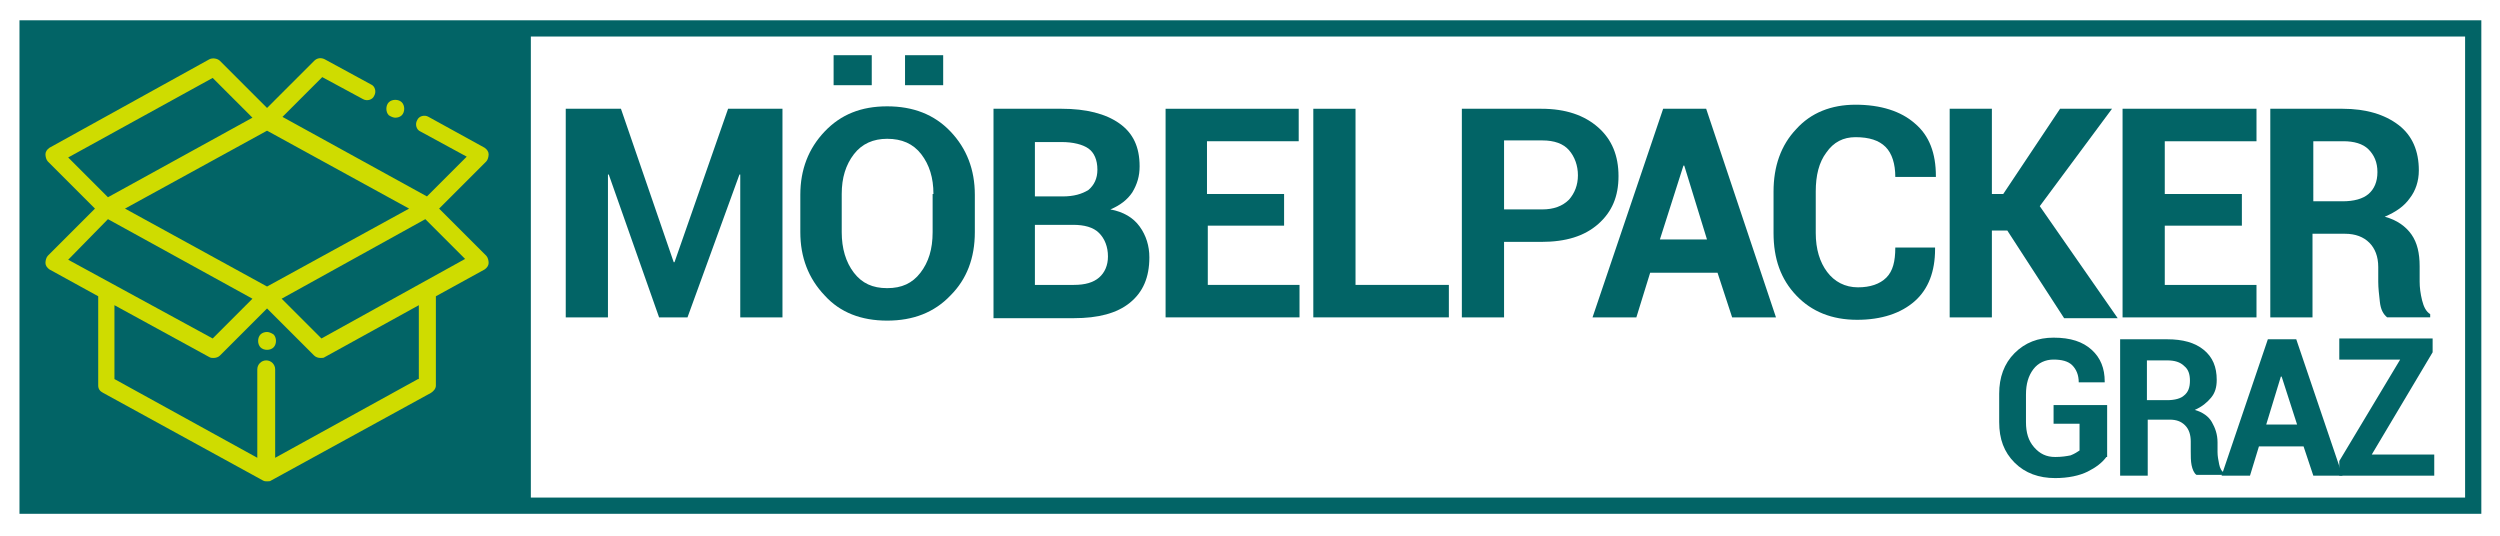
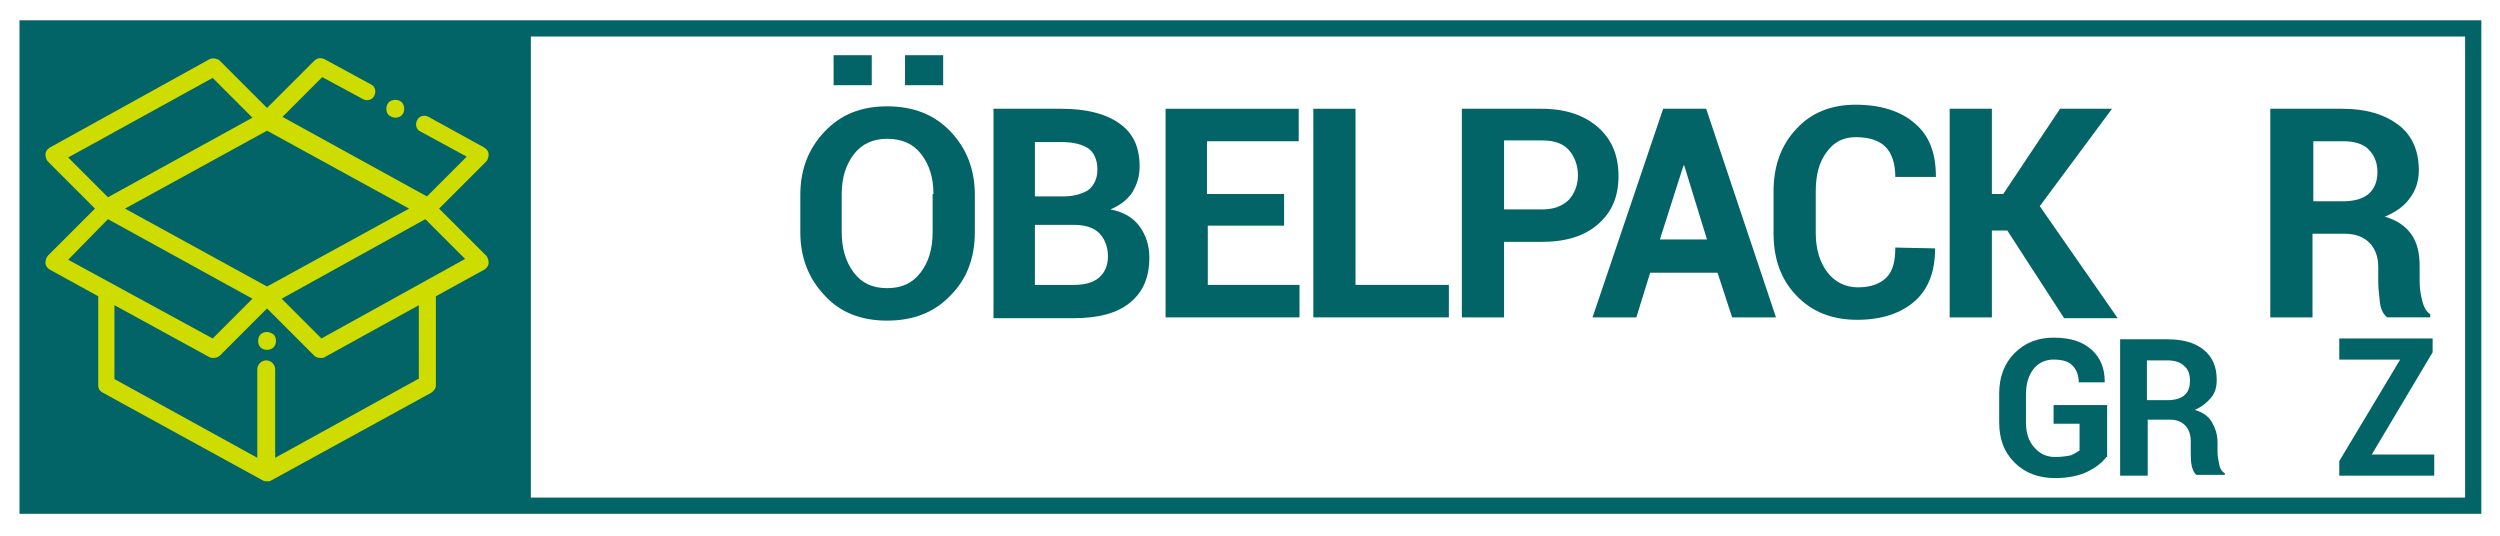
<svg xmlns="http://www.w3.org/2000/svg" version="1.2" baseProfile="tiny" id="Ebene_1" x="0px" y="0px" viewBox="0 0 308 66" xml:space="preserve">
  <rect x="4" y="4.3" fill="#026466" width="61.4" height="57.1" />
  <path fill="#CFDC00" d="M54.1,25.7l5.8-5.8c0.2-0.2,0.3-0.6,0.3-0.9c0-0.3-0.2-0.6-0.5-0.8l-6.9-3.8c-0.5-0.3-1.2-0.1-1.4,0.4  c-0.3,0.5-0.1,1.2,0.4,1.4l5.7,3.1l-4.9,4.9l-17.8-9.8l4.9-4.9l5,2.7c0.5,0.3,1.2,0.1,1.4-0.4c0.3-0.5,0.1-1.2-0.4-1.4l-5.7-3.1  c-0.4-0.2-0.9-0.2-1.3,0.2l-5.8,5.8l-5.8-5.8c-0.3-0.3-0.9-0.4-1.3-0.2L6.1,18.2c-0.3,0.2-0.5,0.5-0.5,0.8c0,0.3,0.1,0.7,0.3,0.9  l5.8,5.8l-5.8,5.8c-0.2,0.2-0.3,0.6-0.3,0.9c0,0.3,0.2,0.6,0.5,0.8l6,3.3v11c0,0.4,0.2,0.7,0.6,0.9l19.7,10.8  c0.2,0.1,0.3,0.1,0.5,0.1c0.2,0,0.4,0,0.5-0.1l19.7-10.8c0.3-0.2,0.6-0.5,0.6-0.9v-11l6-3.3c0.3-0.2,0.5-0.5,0.5-0.8  c0-0.3-0.1-0.7-0.3-0.9L54.1,25.7z M32.9,35.3l-17.5-9.6l17.5-9.6l17.5,9.6L32.9,35.3z M26.2,9.6l4.9,4.9l-17.8,9.8l-4.9-4.9  L26.2,9.6z M13.3,27l17.8,9.8l-4.9,4.9L8.4,32L13.3,27z M51.5,46.7l-17.6,9.7V45.5c0-0.6-0.5-1.1-1.1-1.1c-0.6,0-1.1,0.5-1.1,1.1  v10.9l-17.6-9.7v-9.1L25.8,44c0.2,0.1,0.3,0.1,0.5,0.1c0.3,0,0.6-0.1,0.8-0.3l5.8-5.8l5.8,5.8c0.2,0.2,0.5,0.3,0.8,0.3  c0.2,0,0.4,0,0.5-0.1l11.6-6.4V46.7z M39.6,41.7l-4.9-4.9L52.4,27l4.9,4.9L39.6,41.7z" />
  <path fill="#CFDC00" d="M48.7,14.5c0.3,0,0.6-0.1,0.8-0.3c0.2-0.2,0.3-0.5,0.3-0.8c0-0.3-0.1-0.6-0.3-0.8c-0.2-0.2-0.5-0.3-0.8-0.3  c-0.3,0-0.6,0.1-0.8,0.3c-0.2,0.2-0.3,0.5-0.3,0.8c0,0.3,0.1,0.6,0.3,0.8C48.2,14.4,48.5,14.5,48.7,14.5z" />
  <path fill="#CFDC00" d="M32.9,40.9c-0.3,0-0.6,0.1-0.8,0.3c-0.2,0.2-0.3,0.5-0.3,0.8c0,0.3,0.1,0.6,0.3,0.8c0.2,0.2,0.5,0.3,0.8,0.3  c0.3,0,0.6-0.1,0.8-0.3c0.2-0.2,0.3-0.5,0.3-0.8c0-0.3-0.1-0.6-0.3-0.8C33.4,41,33.1,40.9,32.9,40.9z" />
  <g>
-     <path fill="#026466" d="M83,32.3h0.1l6.6-18.9h6.7v25.7h-5.2V21.5l-0.1,0l-6.4,17.6h-3.5L75,21.5l-0.1,0v17.6h-5.2V13.4h6.8   L83,32.3z" />
    <path fill="#026466" d="M120.1,28.6c0,3.2-1,5.8-3,7.8c-2,2.1-4.6,3.1-7.8,3.1c-3.2,0-5.8-1-7.7-3.1c-2-2.1-3-4.7-3-7.8v-4.6   c0-3.1,1-5.7,3-7.8c2-2.1,4.5-3.1,7.7-3.1c3.2,0,5.8,1,7.8,3.1c2,2.1,3,4.7,3,7.8V28.6z M107.4,10.5h-4.7V6.8h4.7V10.5z M115,23.9   c0-2-0.5-3.6-1.5-4.9c-1-1.3-2.4-1.9-4.2-1.9c-1.7,0-3.1,0.6-4.1,1.9c-1,1.3-1.5,2.9-1.5,4.9v4.7c0,2,0.5,3.7,1.5,5   c1,1.3,2.3,1.9,4.1,1.9c1.8,0,3.1-0.6,4.1-1.9c1-1.3,1.5-2.9,1.5-5V23.9z M116.2,10.5h-4.7V6.8h4.7V10.5z" />
    <path fill="#026466" d="M122.4,39.1V13.4h8.4c3,0,5.4,0.6,7.1,1.8s2.5,2.9,2.5,5.3c0,1.2-0.3,2.2-0.9,3.2c-0.6,0.9-1.5,1.6-2.7,2.1   c1.6,0.3,2.8,1,3.6,2.1c0.8,1.1,1.2,2.4,1.2,3.8c0,2.5-0.8,4.3-2.4,5.6c-1.6,1.3-3.9,1.9-6.9,1.9H122.4z M127.5,24.2h3.4   c1.4,0,2.4-0.3,3.2-0.8c0.7-0.6,1.1-1.4,1.1-2.5c0-1.2-0.4-2.1-1.1-2.6s-1.9-0.8-3.3-0.8h-3.3V24.2z M127.5,27.7v7.4h4.8   c1.4,0,2.4-0.3,3.1-0.9c0.7-0.6,1.1-1.5,1.1-2.6c0-1.2-0.4-2.2-1.1-2.9c-0.7-0.7-1.8-1-3.2-1H127.5z" />
    <path fill="#026466" d="M158.3,27.8h-9.5v7.3h11.3v4h-16.5V13.4H160v4h-11.3v6.5h9.5V27.8z" />
    <path fill="#026466" d="M167,35.1h11.5v4h-16.7V13.4h5.2V35.1z" />
    <path fill="#026466" d="M185.3,29.8v9.3h-5.2V13.4h9.8c3,0,5.3,0.8,7,2.3s2.5,3.5,2.5,6c0,2.5-0.8,4.4-2.5,5.9   c-1.7,1.5-4,2.2-7,2.2H185.3z M185.3,25.8h4.7c1.4,0,2.5-0.4,3.3-1.2c0.7-0.8,1.1-1.8,1.1-3c0-1.2-0.4-2.3-1.1-3.1   c-0.7-0.8-1.8-1.2-3.3-1.2h-4.7V25.8z" />
    <path fill="#026466" d="M211.6,33.6h-8.3l-1.7,5.5h-5.4l8.7-25.7h5.3l8.6,25.7h-5.4L211.6,33.6z M204.5,29.5h5.8l-2.8-9.1h-0.1   L204.5,29.5z" />
-     <path fill="#026466" d="M238.4,30.6l0,0.1c0,2.7-0.8,4.9-2.5,6.4s-4.1,2.3-7.1,2.3c-3.1,0-5.6-1-7.5-3s-2.8-4.5-2.8-7.7v-5.1   c0-3.1,0.9-5.7,2.8-7.7c1.8-2,4.3-3,7.3-3c3.1,0,5.6,0.8,7.3,2.3c1.8,1.5,2.6,3.7,2.6,6.5l0,0.1h-5c0-1.6-0.4-2.9-1.2-3.7   c-0.8-0.8-2-1.2-3.7-1.2c-1.5,0-2.7,0.6-3.6,1.9c-0.9,1.2-1.3,2.8-1.3,4.8v5.1c0,2,0.5,3.6,1.4,4.8c0.9,1.2,2.2,1.9,3.8,1.9   c1.5,0,2.7-0.4,3.5-1.2c0.8-0.8,1.1-2,1.1-3.7H238.4z" />
+     <path fill="#026466" d="M238.4,30.6l0,0.1c0,2.7-0.8,4.9-2.5,6.4s-4.1,2.3-7.1,2.3c-3.1,0-5.6-1-7.5-3s-2.8-4.5-2.8-7.7v-5.1   c0-3.1,0.9-5.7,2.8-7.7c1.8-2,4.3-3,7.3-3c3.1,0,5.6,0.8,7.3,2.3c1.8,1.5,2.6,3.7,2.6,6.5l0,0.1h-5c0-1.6-0.4-2.9-1.2-3.7   c-0.8-0.8-2-1.2-3.7-1.2c-1.5,0-2.7,0.6-3.6,1.9c-0.9,1.2-1.3,2.8-1.3,4.8v5.1c0,2,0.5,3.6,1.4,4.8c0.9,1.2,2.2,1.9,3.8,1.9   c1.5,0,2.7-0.4,3.5-1.2c0.8-0.8,1.1-2,1.1-3.7z" />
    <path fill="#026466" d="M247.3,28.4h-1.9v10.7h-5.2V13.4h5.2v10.5h1.4l7-10.5h6.4l-8.9,12l9.6,13.8h-6.6L247.3,28.4z" />
-     <path fill="#026466" d="M276.2,27.8h-9.5v7.3H278v4h-16.5V13.4H278v4h-11.3v6.5h9.5V27.8z" />
    <path fill="#026466" d="M284.9,28.8v10.3h-5.2V13.4h8.9c2.9,0,5.2,0.7,6.9,2c1.7,1.3,2.5,3.2,2.5,5.6c0,1.3-0.4,2.5-1.1,3.4   c-0.7,1-1.7,1.7-3.1,2.3c1.5,0.4,2.6,1.2,3.3,2.2s1,2.3,1,3.9v1.9c0,0.7,0.1,1.5,0.3,2.3c0.2,0.8,0.5,1.4,1,1.7v0.4h-5.3   c-0.5-0.4-0.8-1-0.9-1.9c-0.1-0.9-0.2-1.7-0.2-2.5v-1.8c0-1.3-0.4-2.3-1.1-3s-1.7-1.1-3-1.1H284.9z M284.9,24.8h3.7   c1.4,0,2.5-0.3,3.2-0.9c0.7-0.6,1.1-1.5,1.1-2.7c0-1.2-0.4-2.1-1.1-2.8c-0.7-0.7-1.8-1-3.1-1h-3.7V24.8z" />
  </g>
  <g>
    <path fill="#026466" d="M259.5,56.3c-0.5,0.7-1.3,1.3-2.3,1.8c-1,0.5-2.4,0.8-4,0.8c-2,0-3.7-0.6-5-1.9c-1.3-1.3-1.9-2.9-1.9-5   v-3.5c0-2,0.6-3.7,1.9-5s2.9-1.9,4.8-1.9c2.1,0,3.6,0.5,4.7,1.5c1.1,1,1.6,2.3,1.6,3.9l0,0.1h-3.2c0-0.9-0.3-1.6-0.8-2.1   c-0.5-0.5-1.3-0.7-2.3-0.7c-1,0-1.9,0.4-2.5,1.2c-0.6,0.8-0.9,1.8-0.9,3.1V52c0,1.3,0.3,2.3,1,3.1s1.5,1.2,2.6,1.2   c0.8,0,1.4-0.1,1.9-0.2c0.5-0.2,0.8-0.4,1.1-0.6v-3.3h-3.2v-2.3h6.6V56.3z" />
    <path fill="#026466" d="M264.6,51.9v6.7h-3.4V41.8h5.8c1.9,0,3.4,0.4,4.5,1.3s1.6,2.1,1.6,3.7c0,0.9-0.2,1.6-0.7,2.2   c-0.5,0.6-1.1,1.1-2,1.5c1,0.3,1.7,0.8,2.1,1.5c0.4,0.7,0.7,1.5,0.7,2.5v1.2c0,0.5,0.1,1,0.2,1.5s0.3,0.9,0.7,1.1v0.2h-3.5   c-0.3-0.2-0.5-0.7-0.6-1.2s-0.1-1.1-0.1-1.7v-1.2c0-0.8-0.2-1.5-0.7-2c-0.5-0.5-1.1-0.7-1.9-0.7H264.6z M264.6,49.3h2.4   c0.9,0,1.7-0.2,2.1-0.6c0.5-0.4,0.7-1,0.7-1.8c0-0.8-0.2-1.4-0.7-1.8c-0.5-0.5-1.2-0.7-2.1-0.7h-2.5V49.3z" />
-     <path fill="#026466" d="M283.8,55h-5.5l-1.1,3.6h-3.5l5.7-16.8h3.5l5.7,16.8H285L283.8,55z M279.2,52.3h3.8l-1.9-5.9h-0.1   L279.2,52.3z" />
    <path fill="#026466" d="M292.2,56h7.7v2.6h-11.7v-1.8l7.5-12.5h-7.5v-2.6h11.5v1.7L292.2,56z" />
  </g>
  <rect x="3.4" y="3.5" fill="none" stroke="#026466" stroke-width="2" stroke-miterlimit="10" width="301.3" height="58.8" />
</svg>